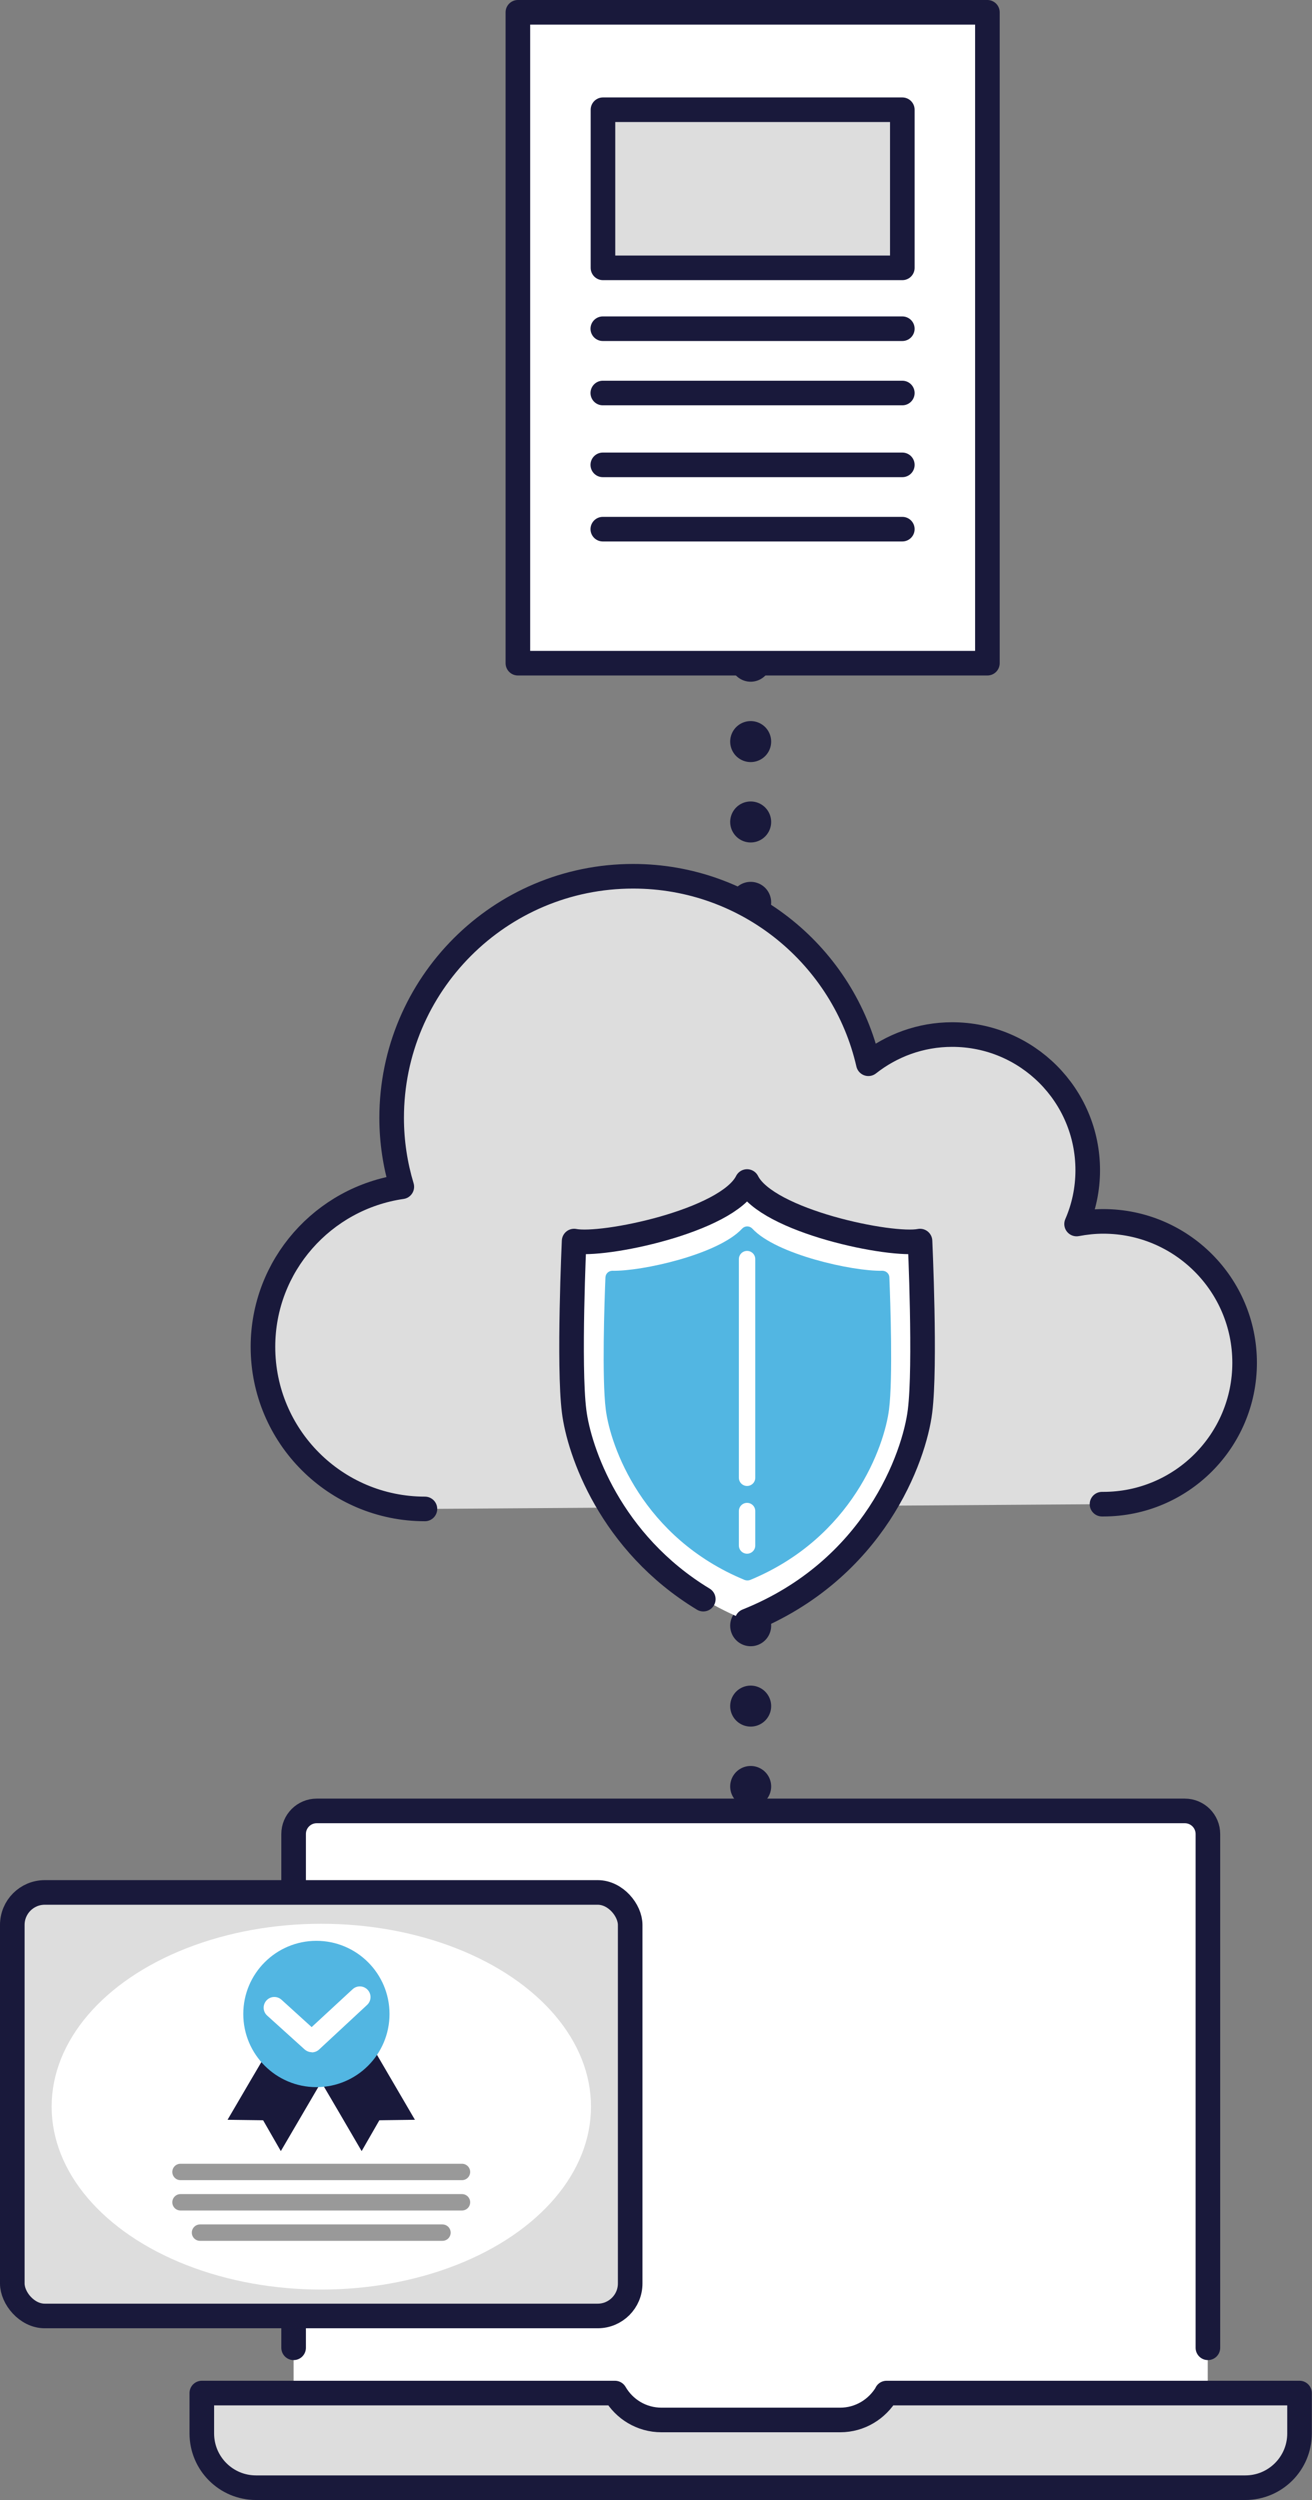
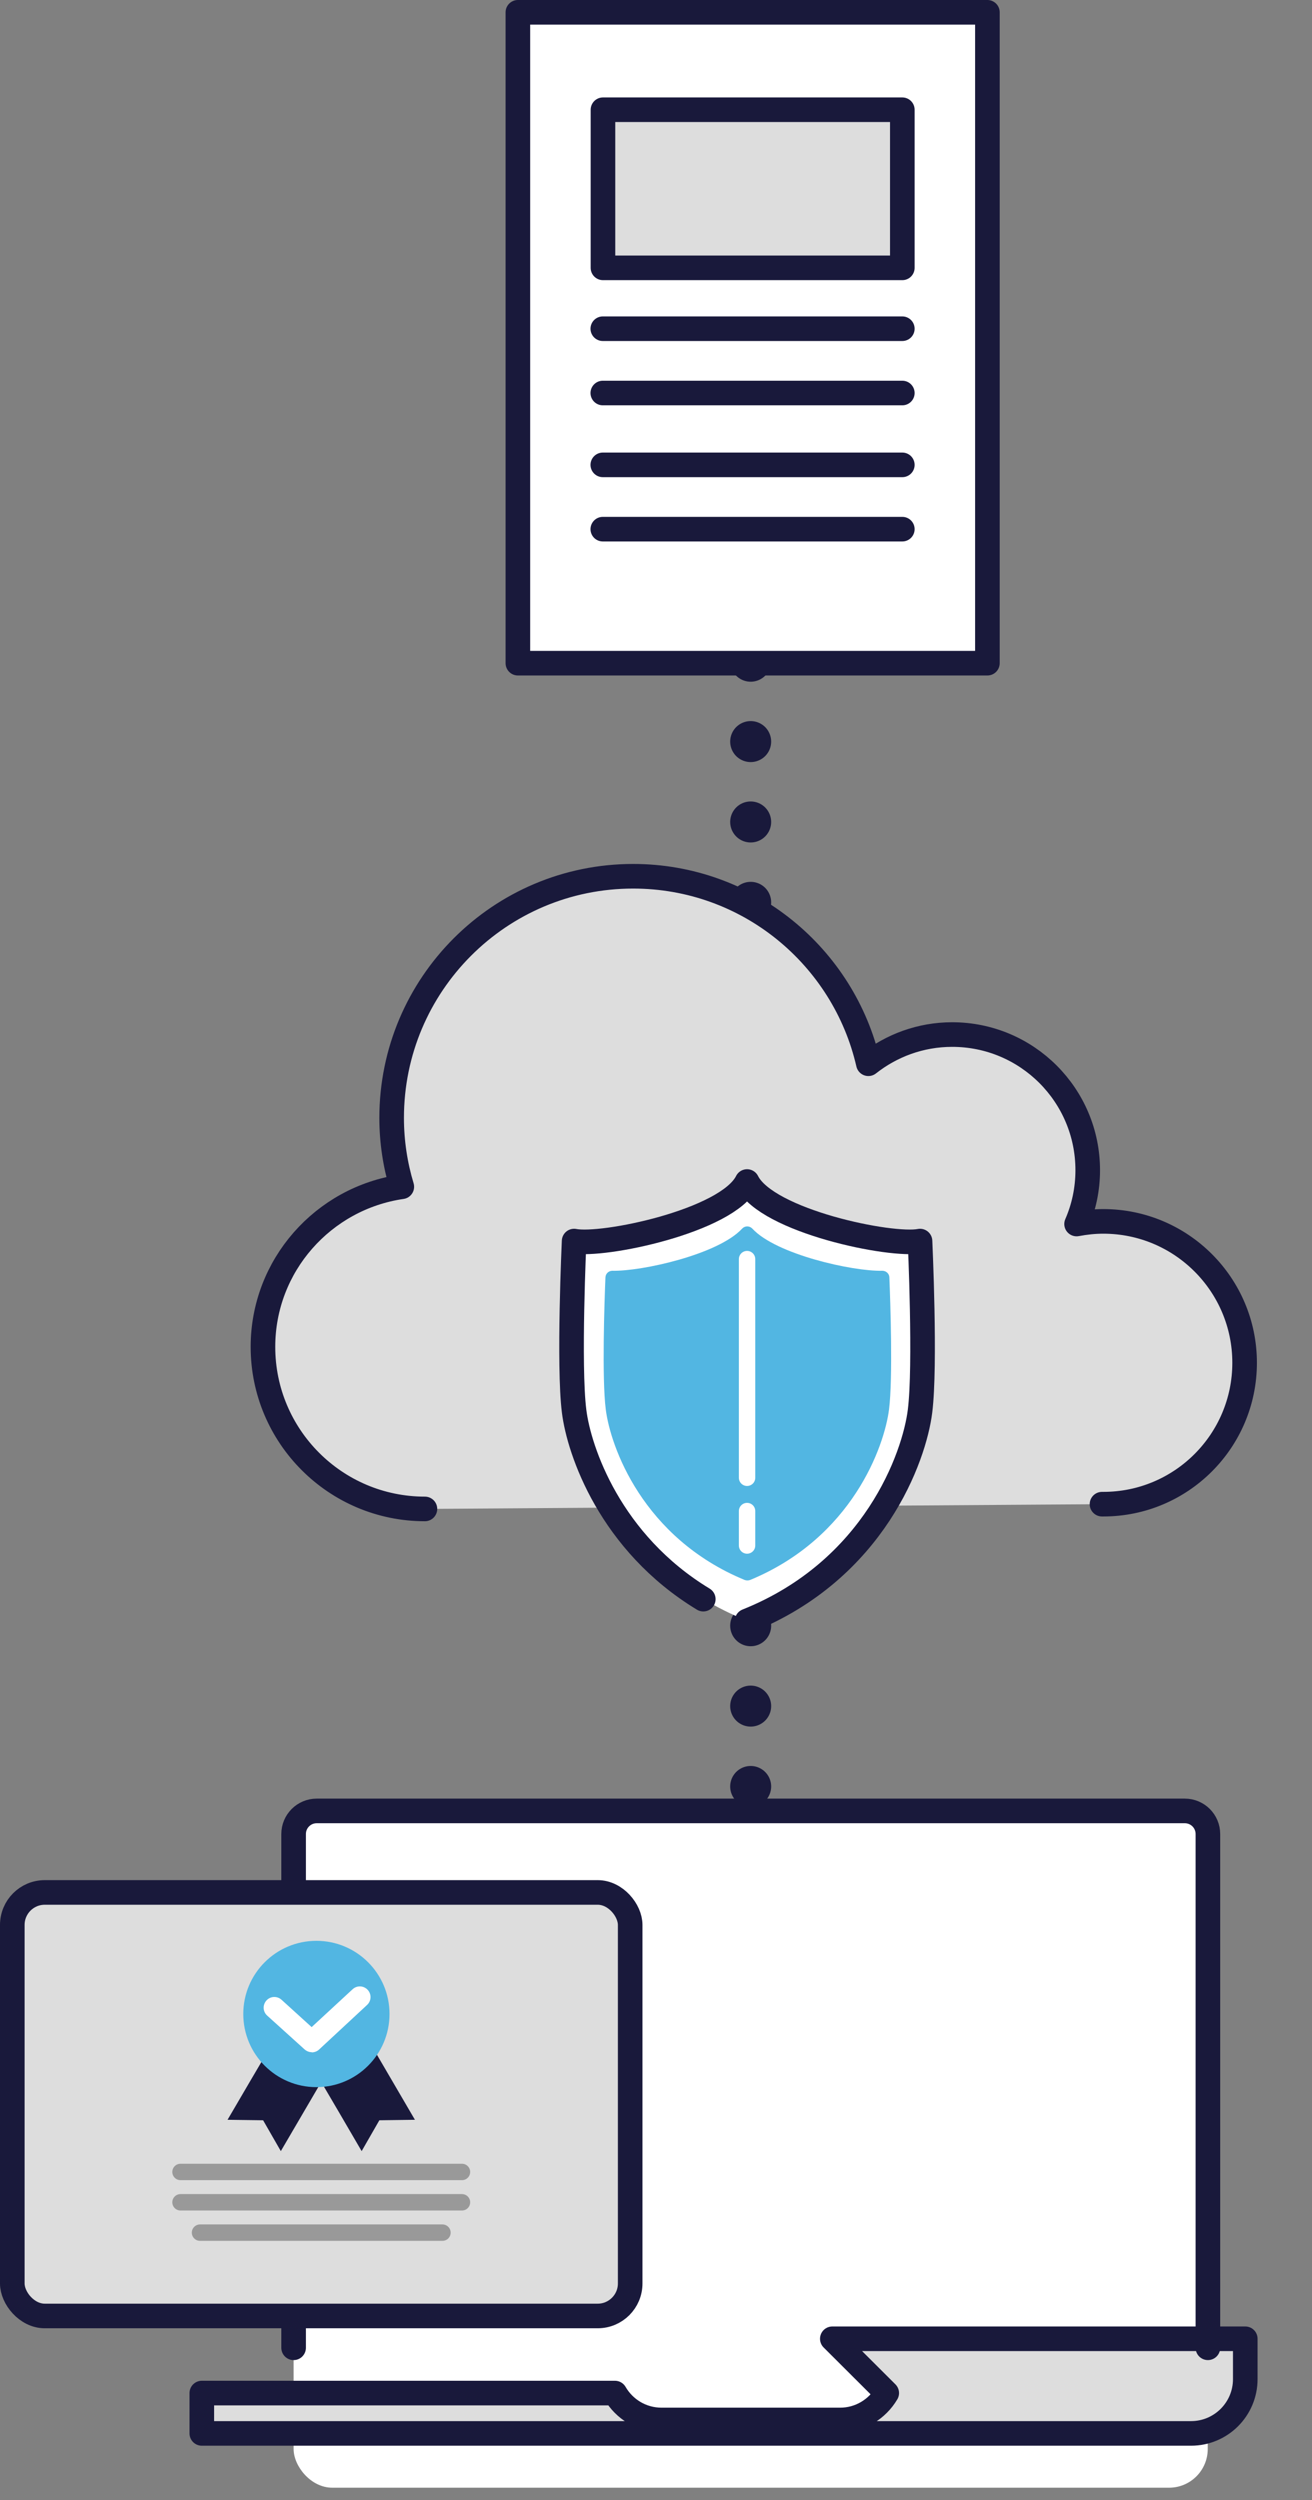
<svg xmlns="http://www.w3.org/2000/svg" id="Layer_2" data-name="Layer 2" viewBox="0 0 80.03 152.41">
  <rect x="0" y="0" width="80.03" height="152.41" fill="#808080" stroke="none" />
  <defs>
    <style>
      .cls-1 {
        stroke-dasharray: 0 4.9;
      }

      .cls-1, .cls-2 {
        stroke-width: 2.5px;
      }

      .cls-1, .cls-2, .cls-3 {
        stroke-miterlimit: 10;
      }

      .cls-1, .cls-2, .cls-3, .cls-4, .cls-5, .cls-6 {
        stroke: #19193b;
      }

      .cls-1, .cls-2, .cls-4, .cls-7, .cls-8, .cls-5, .cls-6 {
        stroke-linecap: round;
      }

      .cls-1, .cls-2, .cls-7, .cls-8, .cls-5 {
        fill: none;
      }

      .cls-3, .cls-4, .cls-5, .cls-6 {
        stroke-width: 1.5px;
      }

      .cls-3, .cls-6 {
        fill: #ddd;
      }

      .cls-9 {
        fill: #19193b;
      }

      .cls-10 {
        fill: #52b6e2;
      }

      .cls-11, .cls-4 {
        fill: #fff;
      }

      .cls-4, .cls-7, .cls-8, .cls-5, .cls-6 {
        stroke-linejoin: round;
      }

      .cls-7 {
        stroke: #999;
      }

      .cls-8 {
        stroke: #fff;
      }
    </style>
  </defs>
  <g id="_レイヤー_8" data-name="レイヤー 8">
    <g>
      <g>
        <g>
          <g>
            <line class="cls-2" x1="45.79" y1="108.91" x2="45.79" y2="108.91" />
            <line class="cls-1" x1="45.79" y1="104.01" x2="45.79" y2="42.76" />
            <line class="cls-2" x1="45.79" y1="40.31" x2="45.79" y2="40.31" />
          </g>
          <g>
            <rect class="cls-11" x="17.91" y="110.4" width="55.76" height="41.26" rx="2.36" ry="2.36" />
-             <path class="cls-6" d="M54.09,145.89c-.58.98-1.63,1.64-2.84,1.64h-10.9c-1.22,0-2.27-.66-2.84-1.64H12.31v2.46c0,1.83,1.48,3.31,3.31,3.31h60.34c1.83,0,3.31-1.48,3.31-3.31v-2.46h-25.19Z" />
+             <path class="cls-6" d="M54.09,145.89c-.58.98-1.63,1.64-2.84,1.64h-10.9c-1.22,0-2.27-.66-2.84-1.64H12.31v2.46h60.34c1.83,0,3.31-1.48,3.31-3.31v-2.46h-25.19Z" />
            <path class="cls-5" d="M17.91,143.13v-31.32c0-.78.63-1.41,1.41-1.41h52.95c.78,0,1.41.63,1.41,1.41v31.32" />
          </g>
        </g>
        <g>
          <rect class="cls-3" x=".75" y="115.37" width="37.69" height="25.82" rx="1.98" ry="1.98" />
-           <ellipse class="cls-11" cx="19.6" cy="128.43" rx="16.45" ry="11.15" />
          <g>
            <polyline class="cls-9" points="16.52 124.73 19.77 126.63 17.13 131.14 16.05 129.26 13.88 129.23 15.25 126.89" />
            <polyline class="cls-9" points="20.63 128.69 22.06 131.14 23.14 129.26 25.31 129.23 22.68 124.73 19.42 126.63" />
            <circle class="cls-10" cx="19.3" cy="122.78" r="4.46" />
            <path class="cls-11" d="M19.02,125.11c-.16,0-.31-.06-.44-.17l-2.28-2.06c-.27-.24-.29-.65-.05-.92.24-.27.65-.29.92-.05l1.84,1.67,2.5-2.31c.26-.24.67-.23.92.04.24.26.23.67-.04.92l-2.93,2.72c-.12.11-.28.17-.44.17Z" />
          </g>
          <line class="cls-7" x1="11.01" y1="132.41" x2="28.18" y2="132.41" />
          <line class="cls-7" x1="11.01" y1="134.26" x2="28.18" y2="134.26" />
          <line class="cls-7" x1="12.2" y1="136.11" x2="26.99" y2="136.11" />
        </g>
      </g>
      <g>
        <rect class="cls-4" x="31.58" y=".75" width="28.64" height="39.68" transform="translate(91.81 41.18) rotate(-180)" />
        <rect class="cls-6" x="36.77" y="6.7" width="18.26" height="9.64" transform="translate(91.81 23.03) rotate(-180)" />
        <line class="cls-5" x1="36.77" y1="20.04" x2="55.04" y2="20.04" />
        <line class="cls-5" x1="55.04" y1="23.96" x2="36.77" y2="23.96" />
        <line class="cls-5" x1="36.77" y1="28.34" x2="55.04" y2="28.34" />
        <line class="cls-5" x1="55.04" y1="32.26" x2="36.77" y2="32.26" />
      </g>
      <path class="cls-6" d="M67.22,91.7s.05,0,.08,0c4.76,0,8.62-3.86,8.62-8.62s-3.86-8.62-8.62-8.62c-.56,0-1.1.06-1.63.16.44-1.01.68-2.12.68-3.28,0-4.57-3.7-8.27-8.27-8.27-1.93,0-3.7.67-5.11,1.78-1.5-6.54-7.35-11.43-14.35-11.43-8.14,0-14.73,6.6-14.73,14.73,0,1.46.22,2.87.62,4.2-4.78.69-8.47,4.79-8.47,9.76,0,5.45,4.42,9.88,9.88,9.88" />
      <g>
        <path class="cls-11" d="M56.13,75.65c-1.73.35-9.34-1.21-10.55-3.63-1.21,2.42-8.83,3.98-10.55,3.63,0,0-.35,7.61,0,10.37.35,2.77,2.77,9.68,10.55,12.79,7.78-3.11,10.21-10.03,10.55-12.79.35-2.77,0-10.37,0-10.37Z" />
        <path class="cls-5" d="M45.57,98.82c7.78-3.11,10.21-10.03,10.55-12.79.35-2.77,0-10.37,0-10.37-1.73.35-9.34-1.21-10.55-3.63-1.21,2.42-8.83,3.98-10.55,3.63,0,0-.35,7.61,0,10.37.3,2.42,2.2,8.02,7.88,11.46" />
        <path class="cls-10" d="M53.8,77.47c-1.78.04-6.45-.99-7.91-2.57-.17-.18-.45-.18-.62,0-1.46,1.58-6.13,2.61-7.91,2.57-.23,0-.42.17-.43.41-.06,1.46-.22,6.14.02,8.04.28,2.24,2.23,7.82,8.47,10.4.11.04.23.04.34,0,6.23-2.58,8.19-8.16,8.47-10.4.24-1.9.08-6.58.02-8.04,0-.23-.2-.41-.43-.41Z" />
        <line class="cls-8" x1="45.57" y1="92.12" x2="45.57" y2="94.22" />
        <line class="cls-8" x1="45.57" y1="76.76" x2="45.57" y2="90.09" />
      </g>
    </g>
  </g>
</svg>